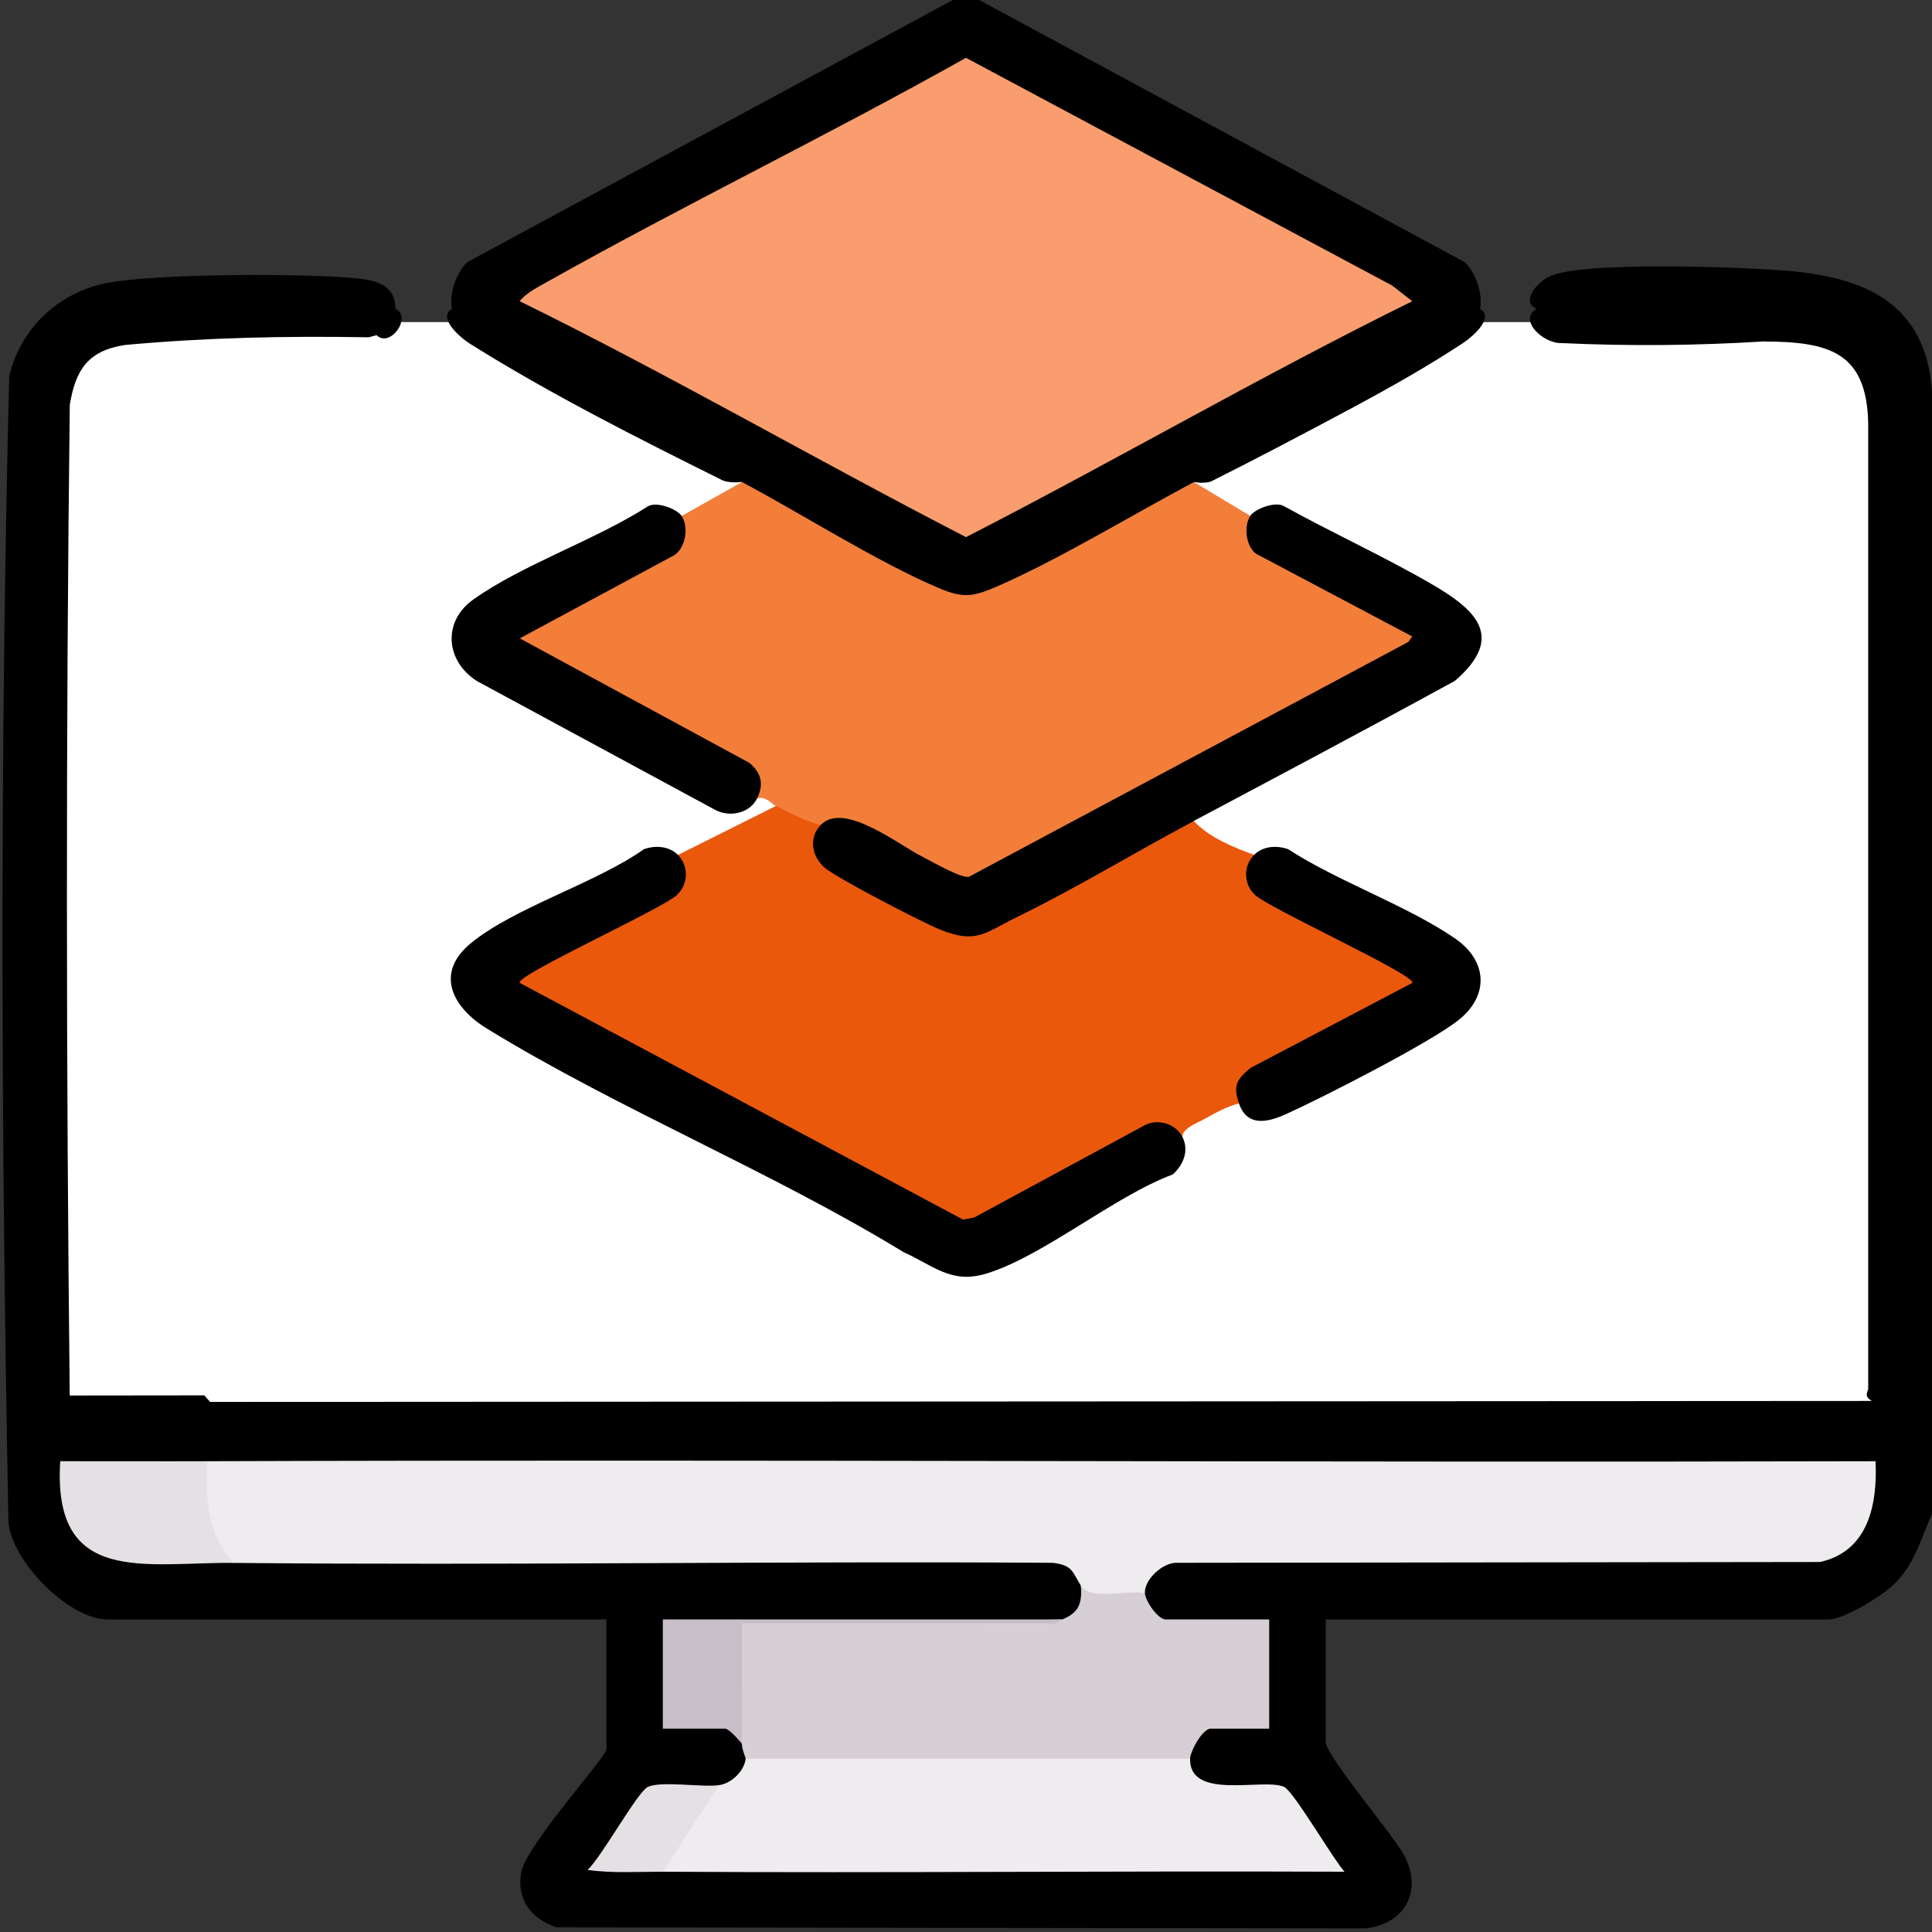
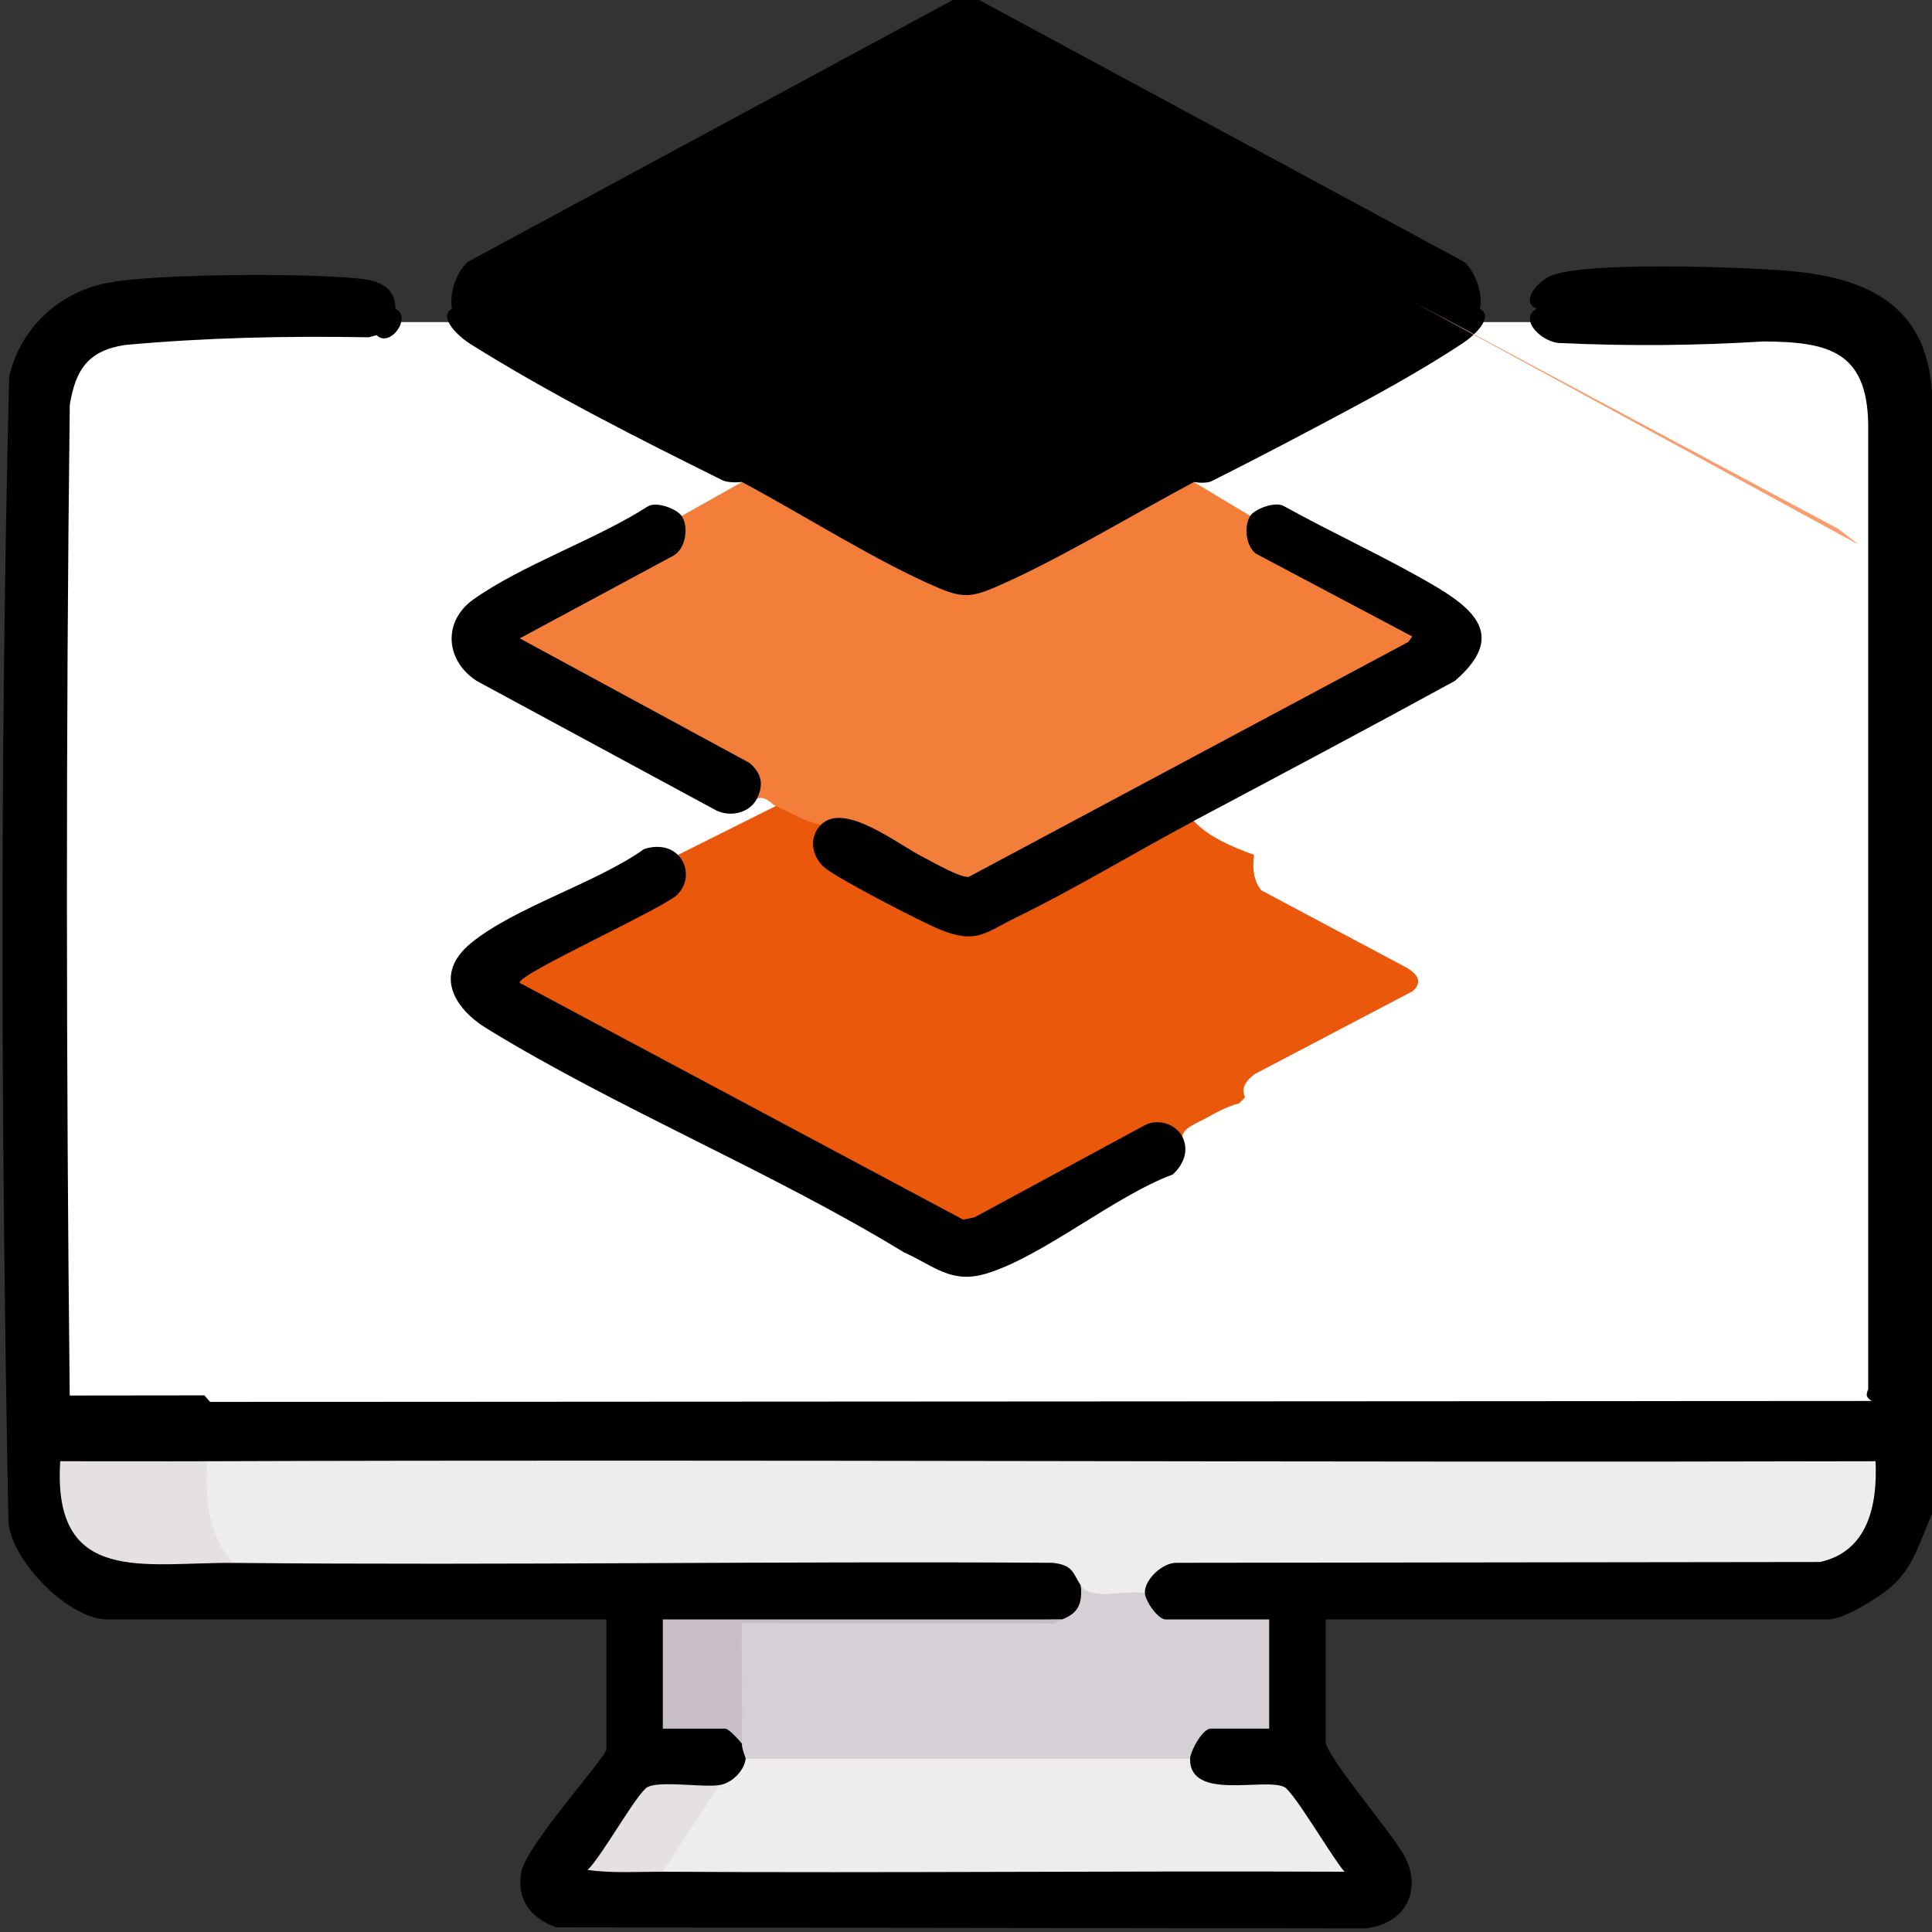
<svg xmlns="http://www.w3.org/2000/svg" id="Layer_1" version="1.1" viewBox="0 0 384 384">
  <rect x="0" y="0" width="384" height="384" fill="#333333" stroke="none" />
  <defs>
    <style>
      .st0 {
        fill: #e4e0e4;
      }

      .st1 {
        fill: #ea580c;
      }

      .st2 {
        fill: #797979;
      }

      .st3 {
        fill: #fff;
      }

      .st4 {
        fill: #eeecee;
      }

      .st5 {
        fill: #f27e3a;
      }

      .st6 {
        fill: #d6cfd5;
      }

      .st7 {
        fill: #c8bec7;
      }

      .st8 {
        fill: #f99d6e;
      }
    </style>
  </defs>
  <rect class="st3" x="12.17" y="64.02" width="360.66" height="218.75" />
  <path d="M78.6,61.38c3.41,1.64-1.09,7.87-3.74,5.24l-1.58.42c-16.29-.29-32.34.05-48.46,1.53-7.38,1.14-9.82,4.99-10.95,11.91-.79,64.6-.72,132.4-.01,196.89l26.75-.03,1.15,1.3,330.27-.19c-1.18-.7-1.17-1.25-.71-2.32V84.23c-.26-14.46-8-16.3-20.88-16.36-13.38.83-26.73.94-40.06.32-3.66.14-8.73-4.65-4.97-6.82-3.19-1.42-.04-5.08,2.44-6.36,6.21-3.2,38.95-1.89,47.16-1.21,15.57,1.28,27.8,6.39,28.99,24.05v223.06c-2.27,5.03-3.36,9.82-7.45,13.88-2.37,2.35-9.98,7.08-13.13,7.08h-99.93v24.33c0,2.74,13.43,18.49,15.6,22.58,3.78,7.12.09,13.65-7.7,14.51l-160.8-.21c-5.04-1.71-8.07-5.67-6.95-11.1s16.89-22.8,16.89-24.29v-25.82H21.33c-7.61,0-18.94-11.46-19.65-19.28C.22,226.88-.06,150.52,1.83,74.81c2.19-9.4,9.58-16.46,18.96-18.47s40.56-2.08,50.7-.96c3.8.42,7.11,1.62,7.11,5.99h0Z" />
  <path d="M194.62,0l96.49,52.1c2.26,2.2,3.6,6.17,3.07,9.28,2.88,1.69-1.38,5.47-3.29,6.73-7.05,4.66-14.64,8.94-22.2,12.99-9.22,4.94-18.5,9.83-27.84,14.52-.48.24-1.06.29-1.67.32s-1.25-.03-1.89-.13l-1.52,2.51c-8.08,4.98-35.75,21.25-43.63,21.45-7.44.19-35.38-16.58-43.17-21.45l-1.51-2.52c-.69.06-1.38.1-2.07.04s-1.31-.14-1.85-.41c-16.95-8.42-34.14-17.09-50.09-27.08-1.98-1.24-6.57-5.2-3.63-6.98-.53-3.12.81-7.08,3.07-9.28L189.38,0h5.24,0Z" />
  <path class="st2" d="M384,299.42V78.6v220.82Z" />
  <path class="st4" d="M41.17,290.43c110.52-.38,221.09.29,331.61,0,.4,8.57-1.42,17.91-11.04,20.03l-127.84.16c-2.77-.09-6.45,3.29-6.35,6.01-2.59,2.14-12.56,3.2-12.73-1.5-1.7-2.65-1.53-4.03-5.6-4.51-54.27-.36-108.57.54-162.82.02-3.84-.58-5.07-4.82-5.96-8.19-.84-3.18-2.03-10.15.72-12.02h.01Z" />
  <path class="st6" d="M214.83,315.13c1.99,3.1,9.05.83,12.73,1.5.06,1.55,2.57,5.24,4.12,5.24h20.58v21.71h-11.6c-1.69,0-4.09,4.54-4.12,5.99,0,.59-.15,1.49-.52,1.5-26.43.49-54.37.57-80.9,0-3.34.56-5.64.06-6.91-1.5.02-.23-.77-1.85-.75-2.99-2.37-7.54-1.94-16.55-.7-24.33,21.51.23,42.95.11,64.33-.37,3.35-1.28,4.02-3.26,3.74-6.74h0Z" />
  <path class="st4" d="M236.54,349.57c-.15,8.42,14.8,3.7,18.72,5.61,1.89.92,9.72,14.35,11.97,16.84-45.15-.19-90.34.27-135.49,0-.4-.45-.99-1.12-.79-1.54.95-1.9,8.46-13.69,9.59-14.71l2.42-.97c2.52-.34,5.02-2.93,5.24-5.24h88.34Z" />
  <path class="st0" d="M41.17,290.43c-.36,7.33,0,14.56,5.24,20.21-17.52-.17-36.03,4.68-34.44-20.21,9.72-.02,19.48.04,29.2,0Z" />
  <path class="st7" d="M211.09,321.87c-.64.24-1.34,1.2-2.54.8l-61.09-.06c-.1,7.97.15,15.99,0,23.96-.64-.76-2.55-2.99-3.37-2.99h-12.35v-21.71h79.35Z" />
  <path class="st0" d="M142.97,354.81l-11.23,17.22c-4.96-.03-10.05.33-14.97-.37,2.68-2.36,9.91-15.48,11.97-16.48,2.61-1.27,10.68.11,14.23-.37Z" />
-   <path class="st8" d="M280.7,59.87c-29.97,14.77-58.95,31.64-88.7,46.89-29.72-15.32-58.71-32.15-88.7-46.89,1.21-1.61,3.71-2.86,5.48-3.86,27.4-15.39,55.81-29.12,83.21-44.52l84.72,45.27s3.99,3.11,3.99,3.11Z" />
+   <path class="st8" d="M280.7,59.87l84.72,45.27s3.99,3.11,3.99,3.11Z" />
  <path class="st5" d="M237.29,95.81l11.23,6.74c.42,2.2,1.09,4.31,2.02,6.34l30.5,16.12c1.14,1.35.99,2.88-.39,3.87l-87.66,46.81c-1.73.08-3.41-.36-5.04-1.32l-17.44-9.44c-2.39-.7-4.83-1.03-7.33-.99-2.05,2.17-8.7-.91-8.98-3.74-.95-.44-1.88-2.02-3.74-1.5l-1.04-1.35c.74-1.85.09-3.29-1.36-4.53l-44.67-24.19c-1.23-.7-1.04-2.16-.35-3.31l30.45-16.44c.91-2.04,1.58-4.14,2-6.33l11.98-6.74c12.1,6.44,27.01,15.95,39.17,21.09,4.7,1.99,6.66,1.75,11.27-.23,12.09-5.2,27.32-14.44,39.39-20.86h0Z" />
  <path class="st1" d="M163.18,163.93l.59,6.12c1.57,3,25.17,14.97,29.02,14.57,14.18-6.28,28.21-13.38,42.08-21.28l2.41-.16c3.03,3.28,7.85,5.21,11.98,6.74-.43,2.95.04,5.3,1.42,7.03l28.31,15.07c2.28,1.16,4.15,2.9,1.8,4.98l-31.41,16.49c-1.66,1.27-2.74,2.53-1.93,4.64l-1.19,1.19c-2.48.6-4.75,1.93-6.96,3.14-1.25.69-4.49,1.89-4.27,3.6-2.22-1.06-4.47-1.44-6.77-1.12l-33.49,18.12-3.48.78-88.27-46.93c-1.53-1.57-1.08-3.13.79-4.12l29.6-15.89c1.56-1.62,1.82-3.66.78-6.11l.55-.86,19.46-9.73c2.97,1.36,5.89,3.14,8.98,3.74h0Z" />
  <path d="M134.74,169.92c2.15,2.15,2.1,5.72-.05,7.8-1.64,2.29-32.48,16.2-31.38,17.64l88.12,47.05,2.23-.44,34.03-18.41c2.67-1.25,6.07-.14,7.36,2.49s.2,5.44-1.97,7.39c-11.6,4.3-25.87,16.36-37.16,19.73-6.91,2.06-10.42-1.66-16.28-4.27-26.37-16.1-56.64-28.39-82.82-44.43-6.75-4.13-10.58-10.93-3.26-16.98,8.6-7.11,24.94-11.97,34.42-18.71,2.3-.8,4.99-.63,6.76,1.14h0Z" />
  <path d="M237.29,163.18c-11.6,6.17-23.45,13.38-35.17,19.1-6.4,3.13-8.01,5.41-15.25,2.49-3.68-1.48-20.31-10.11-22.91-12.27s-3.32-6.03-.78-8.58c4.63-4.63,15.27,3.9,20.19,6.38,1.98,1,7.51,4.23,9.19,3.98l87.36-46.69.77-1.09-31.08-16.46c-2.03-1.59-2.4-5.48-1.11-7.5.9-1.4,5.03-2.99,6.75-1.91,9.5,5.26,19.53,9.83,28.93,15.25,8.91,5.13,15.32,10.55,4.98,19.46-17.22,9.42-34.57,18.62-51.89,27.83h.02Z" />
  <path d="M135.49,102.55c1.42,2.21.85,6.33-1.53,7.83l-30.65,16.5,45.63,24.74c2.39,1.98,2.92,4.27,1.53,7.08s-5.07,3.77-8.04,2.42l-47.61-25.74c-6.25-3.96-6.94-11.81-.75-16.22,9.75-6.94,24.34-11.87,34.67-18.5,1.72-1.09,5.85.5,6.75,1.91v-.02Z" />
-   <path d="M249.26,169.92c1.77-1.77,4.46-1.94,6.76-1.14,10.01,6.49,23.53,11.13,33.16,17.73,6.43,4.41,6.89,11.3.74,16.22-5.59,4.47-27.16,15.49-34.4,18.75-3.72,1.67-7.67,2.46-9.26-2.15-1.19-3.45-.56-4.74,2.29-7.07l32.14-16.89c1.1-1.43-29.73-15.42-31.38-17.64-2.15-2.08-2.21-5.65-.05-7.8h0Z" />
</svg>